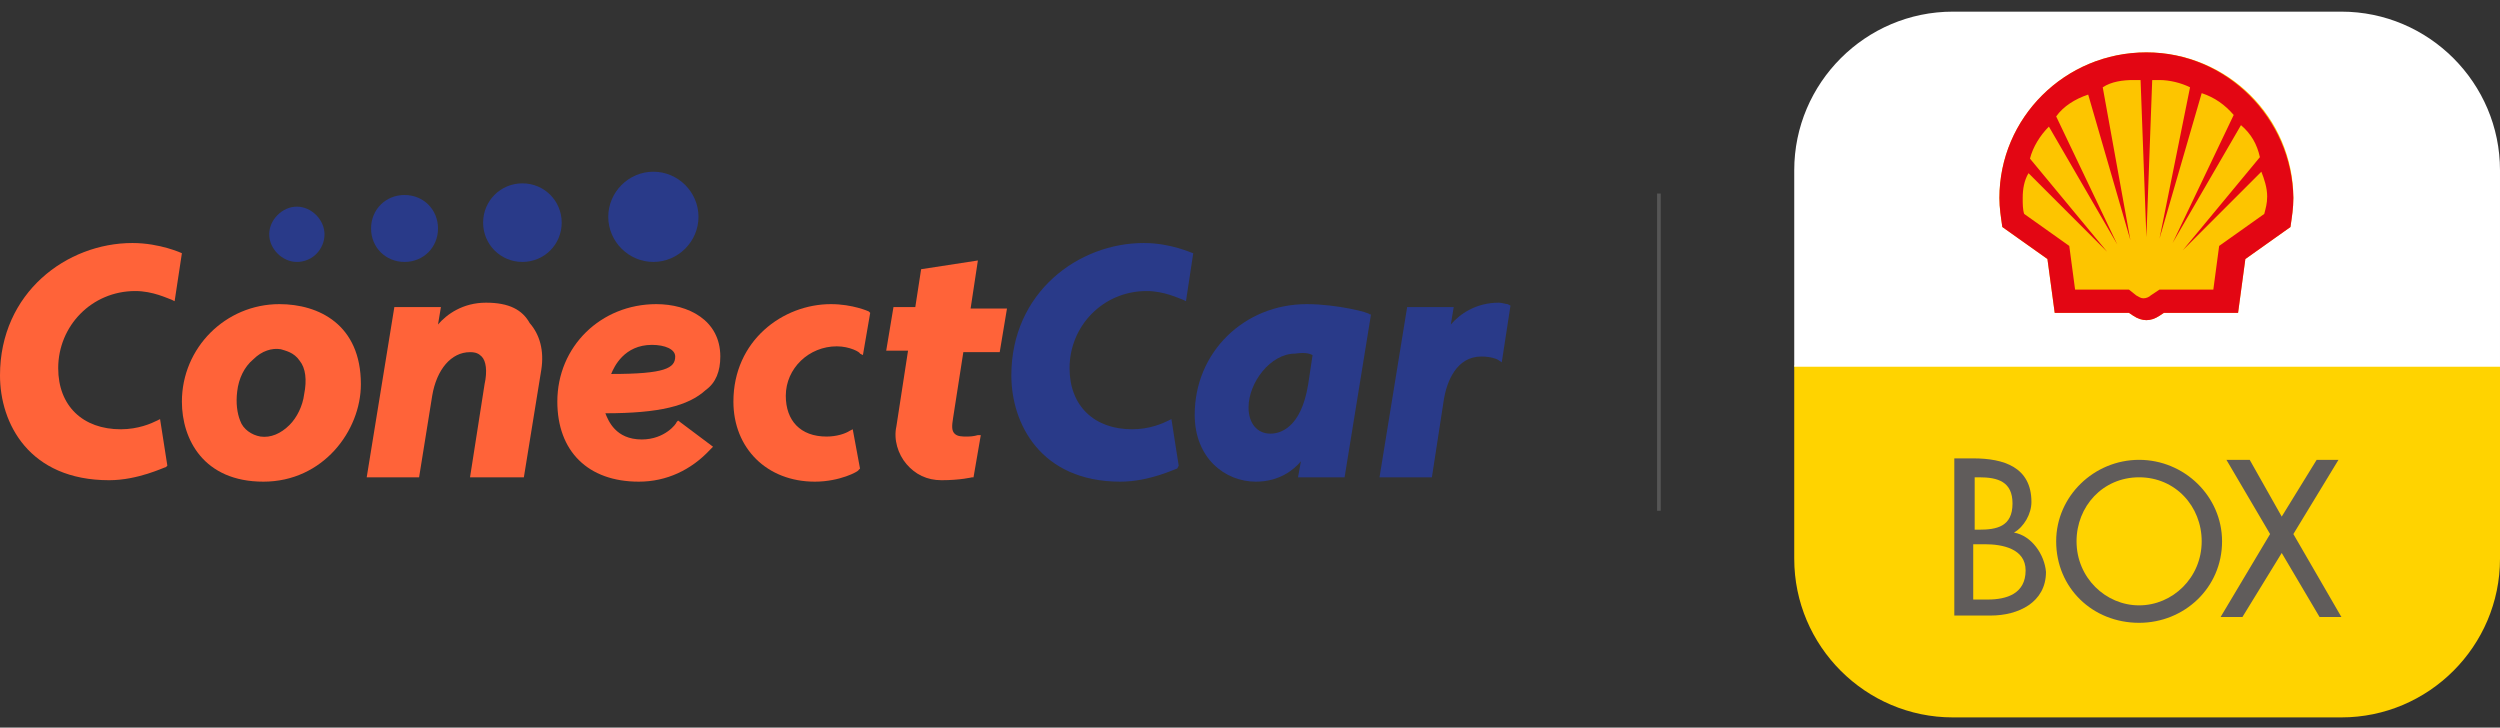
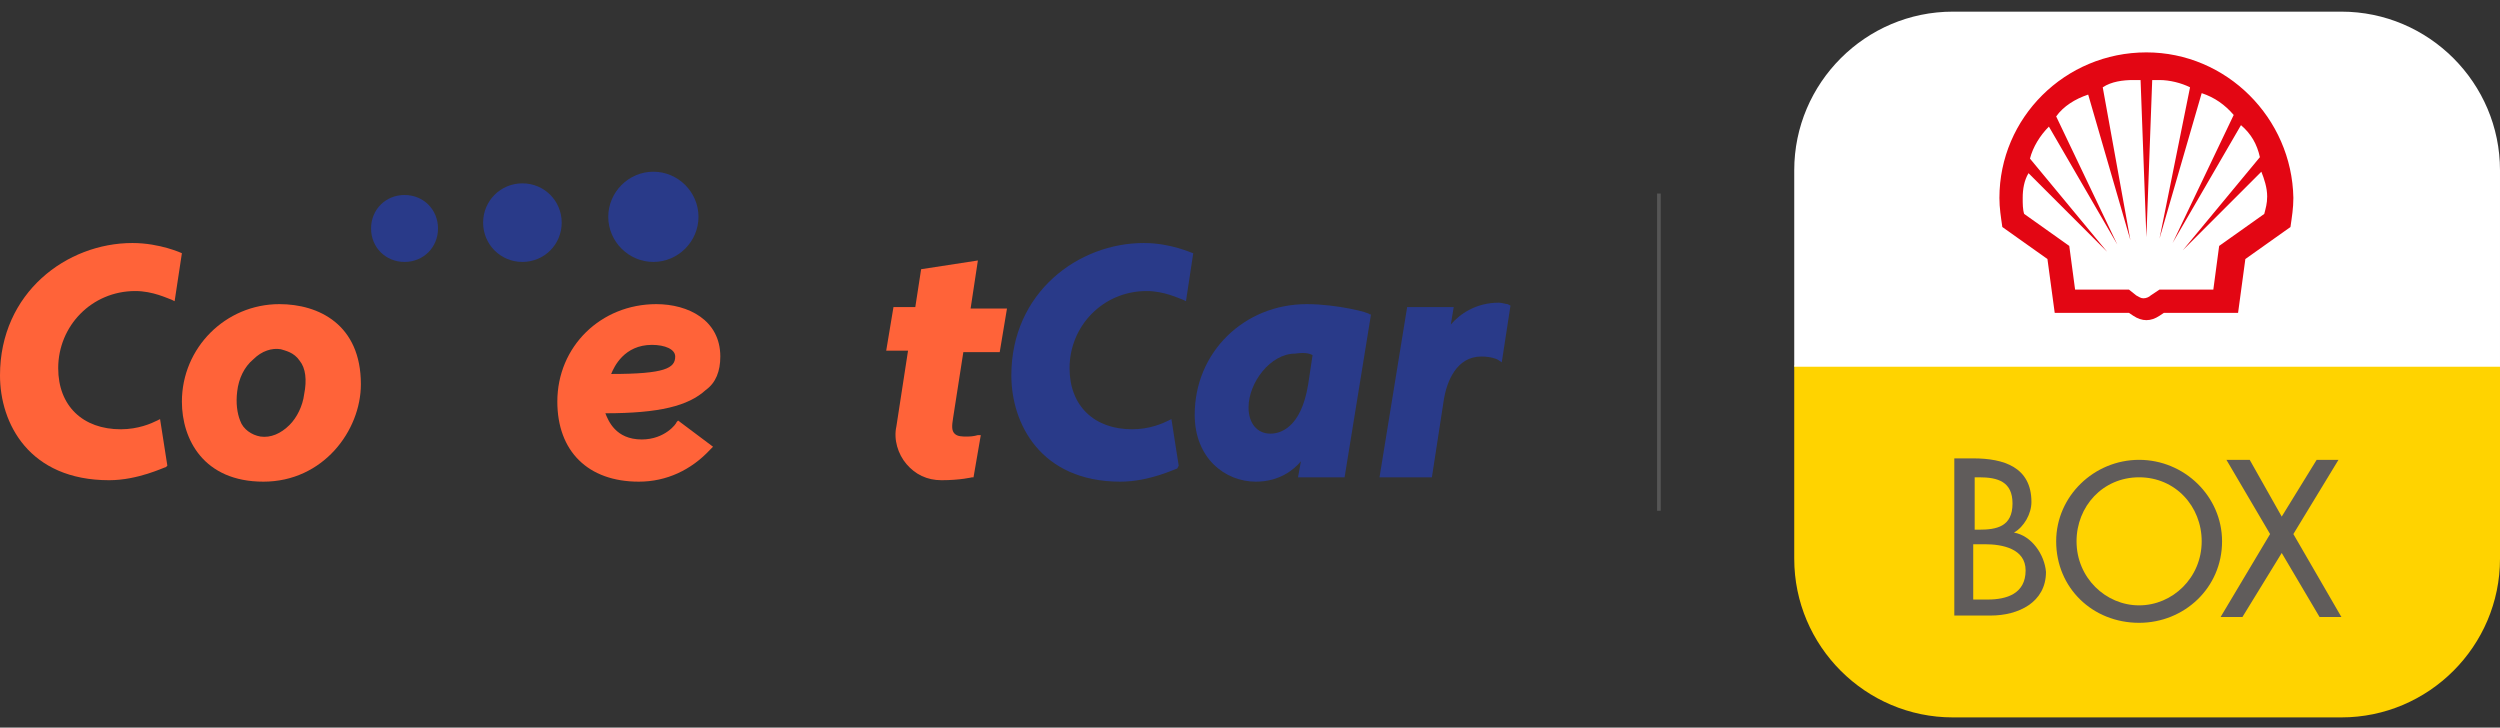
<svg xmlns="http://www.w3.org/2000/svg" version="1.1" id="Layer_1" x="0px" y="0px" viewBox="0 0 171.8 50" style="enable-background:new 0 0 171.8 50;" xml:space="preserve">
  <rect x="0" y="0" width="171.8" height="50" fill="#333333" stroke="none" />
  <style type="text/css">
	.st0{fill:#FF6339;}
	.st1{fill:#293A89;}
	.st2{fill:none;stroke:#565656;stroke-width:0.25;stroke-miterlimit:10;}
	.st3{fill-rule:evenodd;clip-rule:evenodd;fill:#FFD300;}
	.st4{fill-rule:evenodd;clip-rule:evenodd;fill:#605C5B;}
	.st5{fill-rule:evenodd;clip-rule:evenodd;fill:#FFFFFF;}
	.st6{fill-rule:evenodd;clip-rule:evenodd;fill:#FDC500;}
	.st7{fill-rule:evenodd;clip-rule:evenodd;fill:#E30613;}
</style>
  <g>
    <path class="st0" d="M19.2,20.9c-3.7,0-6.7,3-6.7,6.7c0,2.6,1.5,5.5,5.6,5.5s6.7-3.5,6.7-6.7C24.8,22.3,21.9,20.9,19.2,20.9z    M16.3,26.9c0.1-0.9,0.5-1.7,1.1-2.2c0.6-0.6,1.3-0.8,1.9-0.7c0.3,0.1,0.9,0.2,1.3,0.8c0.4,0.5,0.5,1.3,0.3,2.3   c-0.1,0.8-0.5,1.6-1,2.1c-0.6,0.6-1.3,0.9-2,0.8c-0.6-0.1-1.2-0.5-1.4-1.1C16.3,28.4,16.2,27.7,16.3,26.9z" />
    <path class="st0" d="M49.5,24.5c0-2.5-2.2-3.6-4.4-3.6c-3.8,0-6.8,2.9-6.8,6.7c0,3.4,2.1,5.5,5.6,5.5c1.9,0,3.6-0.8,4.9-2.2   l0.2-0.2l-2.4-1.8L46.5,29c0,0.1-0.8,1.2-2.4,1.2c-1.8,0-2.3-1.3-2.5-1.8c3.7,0,5.7-0.5,6.9-1.6C49.2,26.3,49.5,25.5,49.5,24.5z    M42,25.7c0.2-0.5,0.9-2,2.8-2c0.9,0,1.6,0.3,1.6,0.8C46.4,25.3,45.7,25.7,42,25.7z" />
-     <path class="st0" d="M33.4,20.8c-1.6,0-2.7,0.8-3.3,1.5l0.2-1.2h-3.2l-1.9,11.7h3.6l0.9-5.6c0.3-1.8,1.3-3,2.6-3   c0.4,0,0.6,0.1,0.8,0.3c0.3,0.3,0.4,1,0.2,1.9l-1,6.4h3.2h0.1H36l1.2-7.4c0.2-1.3-0.1-2.4-0.8-3.2C35.9,21.3,35,20.8,33.4,20.8z" />
    <path class="st1" d="M103.6,20.9c-0.1,0-0.4-0.1-0.6-0.1c-1.6,0-2.7,0.8-3.3,1.5l0.2-1.2h-3.2l-1.9,11.7h3.6l0.8-5.2   c0.2-1.4,0.9-3.1,2.6-3.1c0.7,0,1.1,0.2,1.1,0.2l0.3,0.2l0.6-3.9L103.6,20.9z" />
    <path class="st0" d="M67.2,17.9l-3.9,0.6l-0.4,2.6h-1.5l-0.5,3h1.5l-0.8,5.2c-0.2,0.9,0.1,1.9,0.7,2.6c0.6,0.7,1.4,1.1,2.4,1.1   c1.3,0,2.1-0.2,2.1-0.2h0.1l0.5-2.9h-0.2c0,0-0.3,0.1-0.7,0.1s-0.7,0-0.9-0.2c-0.2-0.2-0.2-0.5-0.1-1.1l0.7-4.5h2.5l0.5-3h-2.5   L67.2,17.9z" />
    <path class="st1" d="M89.8,20.9c-4.3,0-7.7,3.3-7.7,7.6c0,3,2.1,4.6,4.2,4.6c1.6,0,2.6-0.8,3.1-1.4l-0.2,1.1h3.2l1.8-11.1v-0.1   h-0.1C94.2,21.5,91.9,20.9,89.8,20.9z M90.2,24.4l-0.3,2c-0.5,3.1-2,3.4-2.6,3.4c-0.9,0-1.5-0.7-1.5-1.8c0-1.7,1.5-3.7,3.2-3.7   C89.7,24.2,90,24.3,90.2,24.4z" />
-     <path class="st0" d="M57.1,20.9c-3.3,0-6.7,2.5-6.7,6.7c0,3.2,2.3,5.5,5.6,5.5c1.7,0,3-0.7,3-0.8l0.1-0.1l-0.5-2.7l-0.2,0.1   c-0.3,0.2-0.9,0.4-1.6,0.4C55,30,54,28.9,54,27.2c0-1.9,1.6-3.4,3.5-3.4c0.9,0,1.6,0.4,1.6,0.5l0.2,0.1l0.5-2.9l-0.1-0.1   C59.7,21.4,58.6,20.9,57.1,20.9z" />
    <path class="st0" d="M12.5,17.4c0,0-1.5-0.7-3.4-0.7c-4.5,0-9.1,3.4-9.1,9.1C0,29.1,2,33,7.5,33c2,0,3.8-0.9,3.9-0.9l0.1-0.1   L11,28.8l-0.2,0.1c-0.4,0.2-1.3,0.6-2.5,0.6c-2.6,0-4.3-1.6-4.3-4.2C4,22.4,6.3,20,9.3,20c1.2,0,2.2,0.5,2.5,0.6l0.2,0.1L12.5,17.4   L12.5,17.4z" />
    <path class="st1" d="M82,17.4c-0.1,0-1.5-0.7-3.4-0.7c-4.5,0-9.1,3.4-9.1,9.1c0,3.3,2,7.3,7.5,7.3c2,0,3.8-0.9,3.9-0.9L81,32   l-0.5-3.2l-0.2,0.1c-0.4,0.2-1.3,0.6-2.5,0.6c-2.6,0-4.3-1.6-4.3-4.2c0-2.9,2.3-5.3,5.3-5.3c1.2,0,2.2,0.5,2.5,0.6l0.2,0.1L82,17.4   L82,17.4z" />
    <g>
-       <path class="st1" d="M20.4,18c1.1,0,1.9-0.9,1.9-1.9s-0.9-1.9-1.9-1.9s-1.9,0.9-1.9,1.9S19.4,18,20.4,18z" />
      <path class="st1" d="M27.8,13.4c-1.3,0-2.3,1-2.3,2.3s1,2.3,2.3,2.3s2.3-1,2.3-2.3C30.1,14.4,29.1,13.4,27.8,13.4z" />
      <path class="st1" d="M35.9,12.6c-1.5,0-2.7,1.2-2.7,2.7s1.2,2.7,2.7,2.7s2.7-1.2,2.7-2.7S37.4,12.6,35.9,12.6z" />
      <path class="st1" d="M44.9,11.8c-1.7,0-3.1,1.4-3.1,3.1s1.4,3.1,3.1,3.1c1.7,0,3.1-1.4,3.1-3.1S46.6,11.8,44.9,11.8z" />
    </g>
  </g>
  <line class="st2" x1="114" y1="13.3" x2="114" y2="35.1" />
  <g>
    <g>
      <g>
        <path class="st3" d="M171.8,25.1l0,13.3c0,6-4.9,10.9-10.9,10.9h-26.7c-6,0-10.9-4.9-10.9-10.9V25.1H171.8z" />
        <path class="st4" d="M138.4,36.6L138.4,36.6c0.7-0.4,1.2-1.3,1.2-2.1c0-2.4-1.9-3-4-3h-1.3v10.8h2.5c1.9,0,3.8-0.9,3.8-3     C140.5,38.1,139.6,36.8,138.4,36.6 M135.6,32.8h0.4c1.3,0,2.3,0.3,2.3,1.8c0,1.6-1.1,1.8-2.3,1.8h-0.3V32.8z M136.6,41.2h-1v-3.8     h0.8c1.2,0,2.8,0.3,2.8,1.8C139.2,40.8,137.9,41.2,136.6,41.2" />
        <path class="st4" d="M147,31.6c-3.1,0-5.7,2.5-5.7,5.6c0,3.2,2.5,5.6,5.7,5.6c3.1,0,5.7-2.4,5.7-5.6     C152.7,34.1,150.1,31.6,147,31.6 M147,41.6c-2.3,0-4.3-1.9-4.3-4.4c0-2.4,1.8-4.4,4.3-4.4s4.3,2,4.3,4.4     C151.3,39.7,149.3,41.6,147,41.6" />
        <polygon class="st4" points="157.6,36.7 160.7,31.6 159.2,31.6 156.8,35.5 154.6,31.6 153,31.6 156,36.7 152.6,42.4 154.1,42.4      156.8,38 159.4,42.4 160.9,42.4    " />
        <path class="st5" d="M123.3,25.2l0-13.5c0-6,4.9-10.9,10.9-10.9h26.7c6,0,10.9,4.9,10.9,10.9v13.5H123.3z" />
        <path class="st5" d="M141.5,21.2h4.9l0.4,0.3c0.4,0.3,1,0.3,1.4,0l0.4-0.3h4.9l0.5-3.6l3.1-2.2c0.1-0.6,0.2-1.2,0.2-1.8     c0-5.3-4.4-9.6-9.7-9.6c-5.4,0-9.7,4.3-9.7,9.6c0,0.6,0.1,1.2,0.2,1.8l3.1,2.2L141.5,21.2z M147.5,22.4c-0.4,0-0.8-0.1-1.1-0.4     l-0.2-0.1h-5.3l-0.5-3.9l-3.1-2.2l0-0.1c-0.1-0.7-0.2-1.4-0.2-2.1c0-5.7,4.7-10.3,10.4-10.3s10.4,4.6,10.4,10.3     c0,0.7-0.1,1.4-0.2,2.1l0,0.1l-3.1,2.2l-0.5,3.9h-5.3l-0.2,0.1C148.2,22.3,147.9,22.4,147.5,22.4" />
-         <path class="st6" d="M148.4,21.7c-0.3,0.2-0.6,0.3-0.9,0.3s-0.6-0.1-0.9-0.3l-0.3-0.2h-5.1l-0.5-3.7l-3.1-2.2     c-0.1-0.7-0.2-1.3-0.2-2c0-5.5,4.5-10,10.1-10s10.1,4.5,10.1,10c0,0.7-0.1,1.3-0.2,2l-3.1,2.2l-0.5,3.7h-5.1L148.4,21.7z" />
        <path class="st7" d="M155.6,14.7l-3.1,2.2l-0.4,3h-3.7l-0.6,0.4c-0.1,0.1-0.3,0.2-0.5,0.2c-0.2,0-0.3-0.1-0.5-0.2l-0.5-0.4h-3.7     l-0.4-3l-3.1-2.2c-0.1-0.3-0.1-0.7-0.1-1.1c0-0.6,0.1-1.2,0.4-1.7l5.4,5.4l-5.3-6.4c0.2-0.8,0.7-1.6,1.3-2.2l4.7,8.1l-4.2-8.8     c0.5-0.7,1.3-1.2,2.2-1.5l2.9,10L144.5,6c0.6-0.4,1.4-0.5,2.1-0.5c0.2,0,0.3,0,0.5,0l0.4,10.8l0.4-10.8c0.2,0,0.3,0,0.5,0     c0.7,0,1.5,0.2,2.1,0.5l-2.1,10.4l2.9-10c0.9,0.3,1.6,0.8,2.2,1.5l-4.2,8.8l4.7-8.1c0.7,0.6,1.1,1.3,1.3,2.2l-5.3,6.4l5.4-5.4     c0.2,0.5,0.4,1.1,0.4,1.7C155.8,14,155.7,14.3,155.6,14.7 M147.5,3.6c-5.6,0-10.1,4.5-10.1,10c0,0.7,0.1,1.3,0.2,2l3.1,2.2     l0.5,3.7h5.1l0.3,0.2c0.3,0.2,0.6,0.3,0.9,0.3c0.3,0,0.6-0.1,0.9-0.3l0.3-0.2h5.1l0.5-3.7l3.1-2.2c0.1-0.7,0.2-1.3,0.2-2     C157.5,8.1,153,3.6,147.5,3.6" />
      </g>
    </g>
  </g>
</svg>